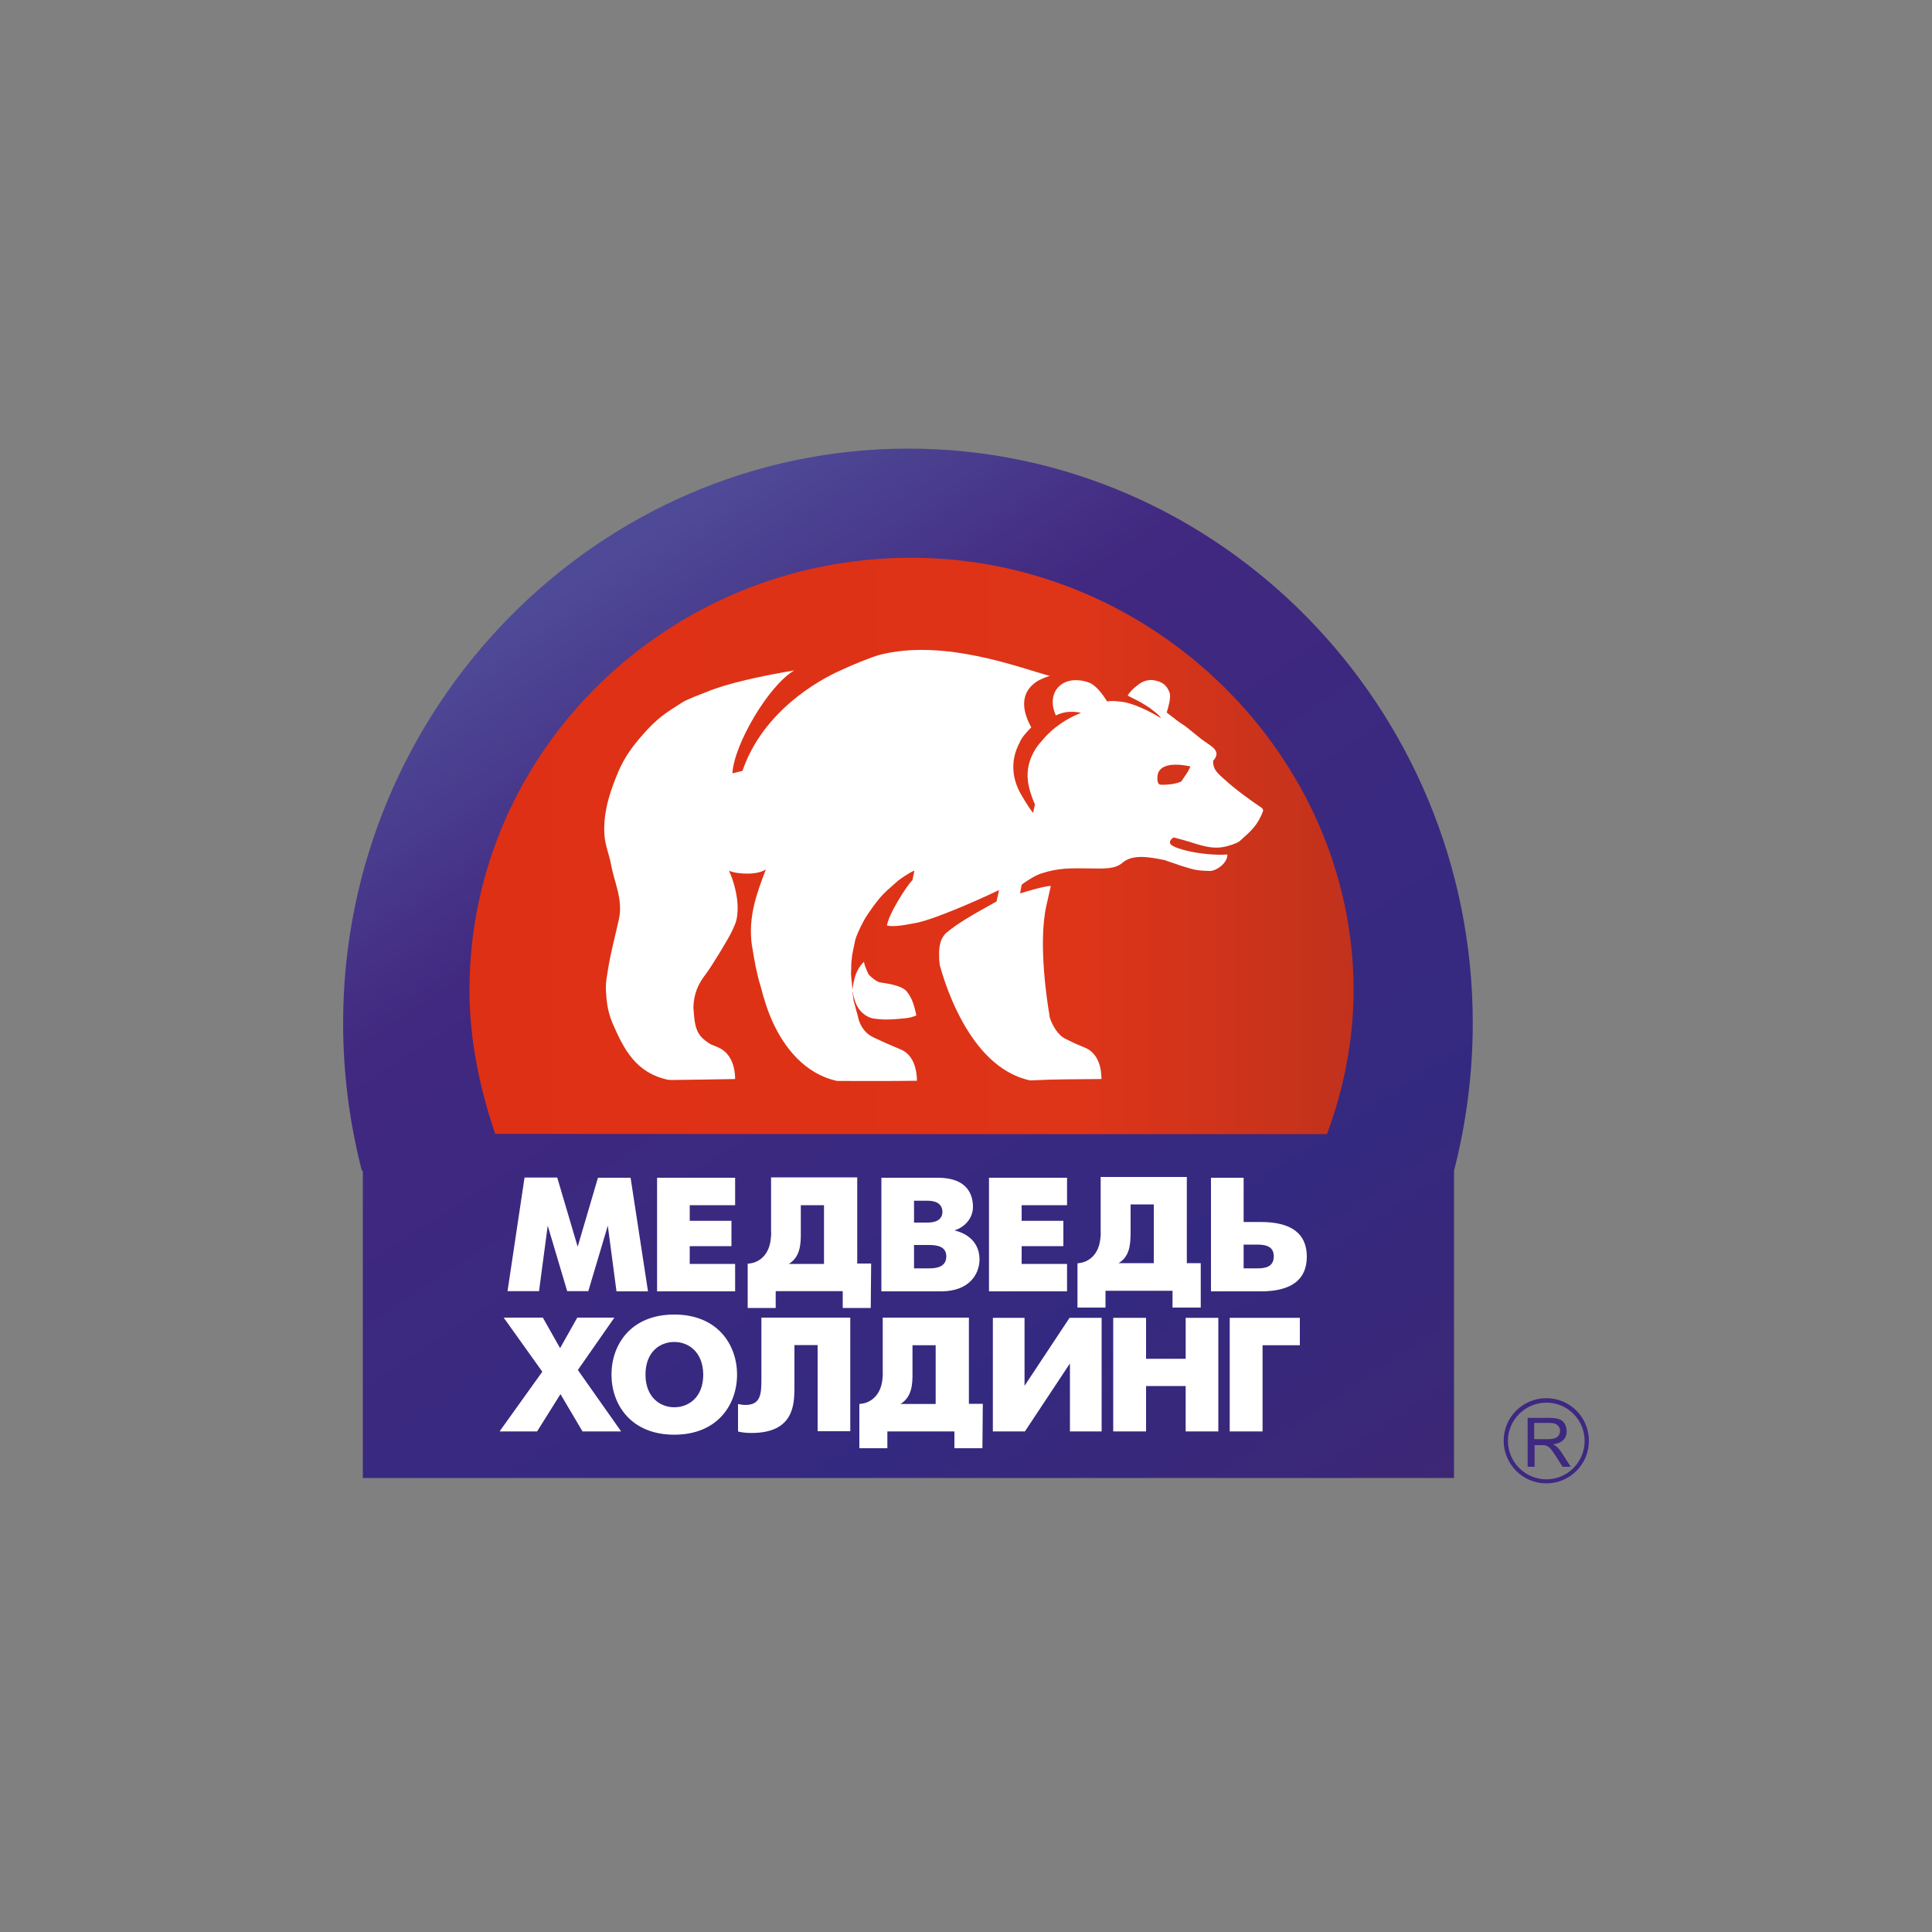
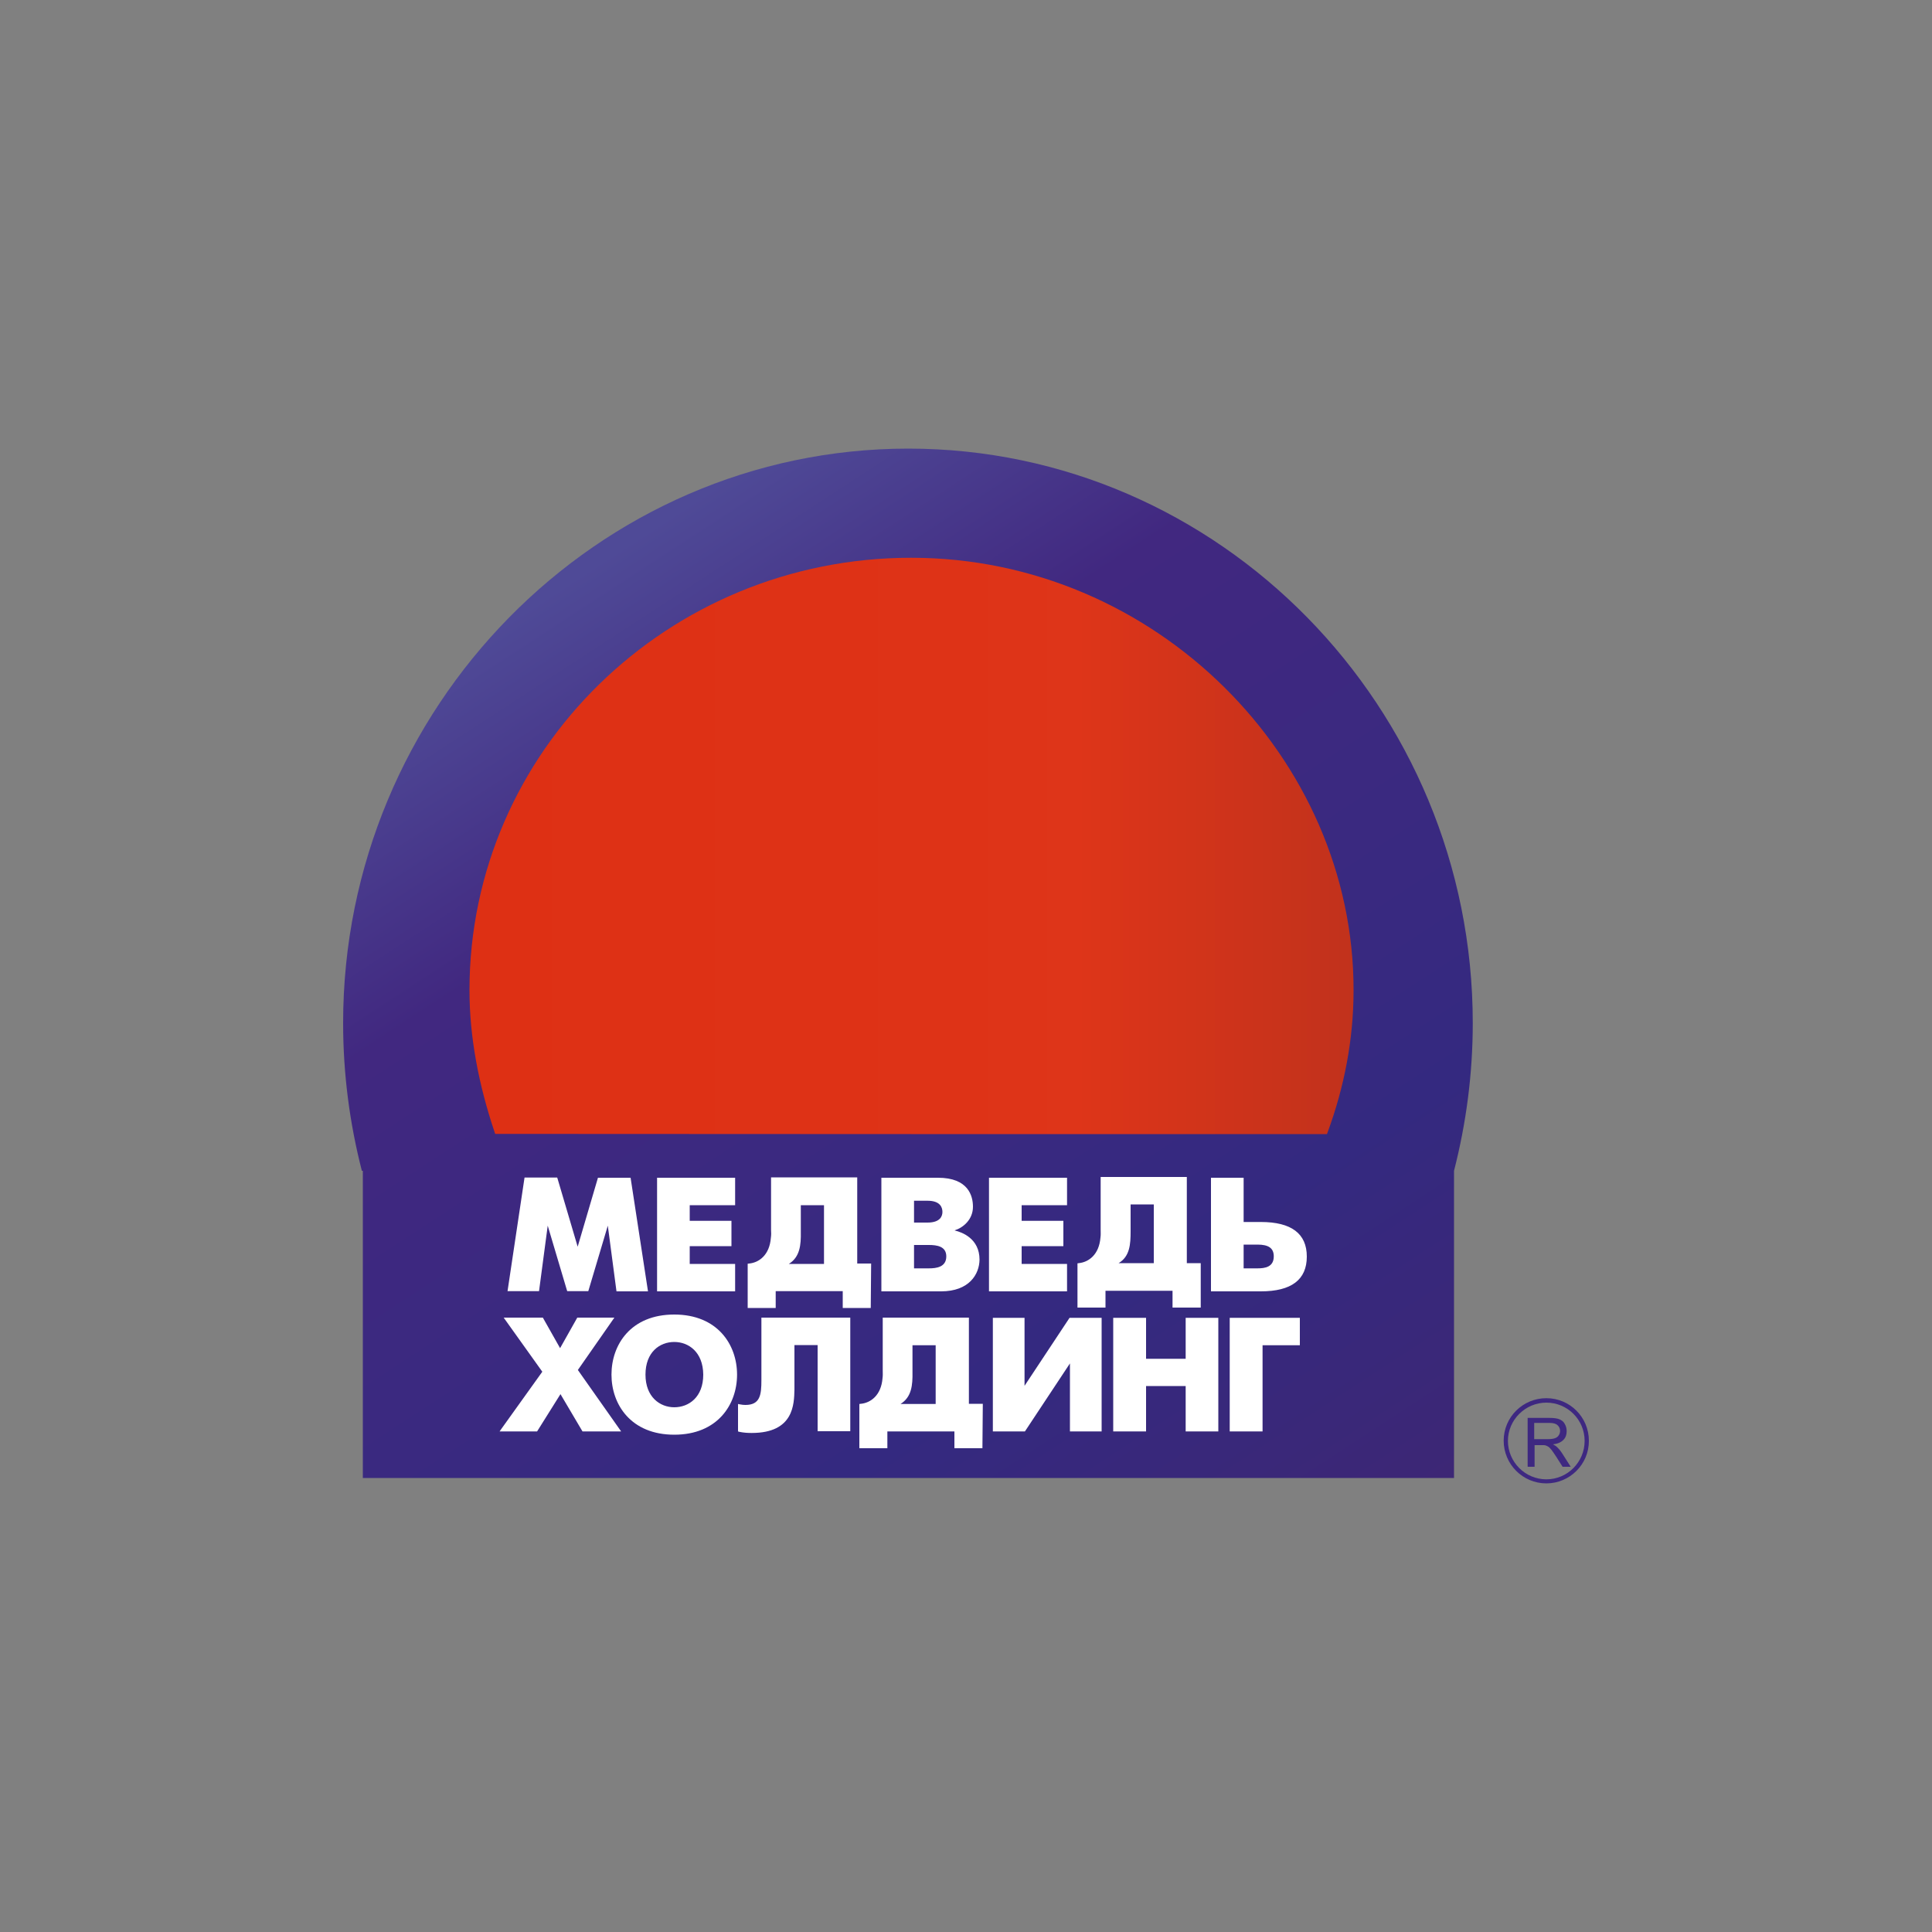
<svg xmlns="http://www.w3.org/2000/svg" xmlns:xlink="http://www.w3.org/1999/xlink" version="1.1" id="Слой_1" x="0px" y="0px" viewBox="0 0 1000 1000" style="enable-background:new 0 0 1000 1000;" xml:space="preserve">
  <rect x="0" y="0" width="1000" height="1000" fill="#808080" stroke="none" />
  <style type="text/css">
	
		.st0{clip-path:url(#SVGID_00000029736259510710002380000003377942118327919243_);fill:url(#SVGID_00000126318865140524828820000000304031419094307756_);}
	
		.st1{clip-path:url(#SVGID_00000164487898541938466430000007576316541530108051_);fill:url(#SVGID_00000163073274947437884580000011516131139521074071_);}
	.st2{fill:#FFFFFF;}
	.st3{fill-rule:evenodd;clip-rule:evenodd;fill:#FFFFFF;}
	.st4{fill:#3E2881;}
	.st5{fill-rule:evenodd;clip-rule:evenodd;fill:#3E2881;}
</style>
  <g>
    <g>
      <g>
        <defs>
          <path id="SVGID_1_" d="M177.6,529.5c0,26.4,3.4,52,9.7,76.5h0.5v159h564.8V606c6.3-24.6,9.7-50.1,9.7-76.5      c0-163.4-131.1-297.3-292.2-297.3C309.2,232.2,177.6,366.2,177.6,529.5" />
        </defs>
        <clipPath id="SVGID_00000113320701945958066720000006630188253992875964_">
          <use xlink:href="#SVGID_1_" style="overflow:visible;" />
        </clipPath>
        <linearGradient id="SVGID_00000041291834729485340340000011376285874374779521_" gradientUnits="userSpaceOnUse" x1="77.97" y1="206.101" x2="83.392" y2="206.101" gradientTransform="matrix(64.993 100.081 -100.081 64.993 15882.39 -20926.025)">
          <stop offset="0" style="stop-color:#4F4A97" />
          <stop offset="1.226810e-02" style="stop-color:#4F4A97" />
          <stop offset="0.239" style="stop-color:#412880" />
          <stop offset="0.605" style="stop-color:#382980" />
          <stop offset="0.73" style="stop-color:#342980" />
          <stop offset="1" style="stop-color:#3D2775" />
        </linearGradient>
        <polygon style="clip-path:url(#SVGID_00000113320701945958066720000006630188253992875964_);fill:url(#SVGID_00000041291834729485340340000011376285874374779521_);" points="     588.8,-34.8 1005.6,607 351,1032 -65.7,390.3    " />
      </g>
    </g>
    <g>
      <g>
        <defs>
          <path id="SVGID_00000083080503479494871270000003434372625097114300_" d="M243,512.5c0,24.4,4.8,49,12.9,73.2l0.4,1.2l430.5,0.2      l0.4-1.1c8.5-23.1,13.4-47.8,13.4-73.4c0.2-120.2-102.7-223.9-228.9-223.9C345.6,288.6,243,389,243,512.5" />
        </defs>
        <clipPath id="SVGID_00000160192653500720847190000006637945489972058292_">
          <use xlink:href="#SVGID_00000083080503479494871270000003434372625097114300_" style="overflow:visible;" />
        </clipPath>
        <linearGradient id="SVGID_00000074413508459873613000000002504334161545971390_" gradientUnits="userSpaceOnUse" x1="73.889" y1="204.641" x2="79.313" y2="204.641" gradientTransform="matrix(84.404 0 0 84.404 -5993.627 -16834.742)">
          <stop offset="0" style="stop-color:#DE3014" />
          <stop offset="0.554" style="stop-color:#DE3317" />
          <stop offset="0.687" style="stop-color:#DE3519" />
          <stop offset="1" style="stop-color:#C1321C" />
        </linearGradient>
        <rect x="243" y="288.6" style="clip-path:url(#SVGID_00000160192653500720847190000006637945489972058292_);fill:url(#SVGID_00000074413508459873613000000002504334161545971390_);" width="457.8" height="298.4" />
      </g>
    </g>
    <path class="st2" d="M335.4,668.4h-16.3l-0.1-0.7l-4.4-33.3l-10.1,33.9h-10.9l-0.2-0.6l-9.9-33.3l-4.5,33.9h-16.3l8.8-58.8h16.9   l0.2,0.6l10.4,35.2l10.5-35.7h16.9l0.1,0.7L335.4,668.4z M380.5,668.4h-40.4v-58.8h40.4v14.2H357v8.1h21.6v13.1H357v9.2h23.5V668.4   z M552.3,668.4h-40.4v-58.8h40.4v14.2h-23.5v8.1h21.6v13.1h-21.6v9.2h23.5V668.4z M487.1,668.4h-30.9v-58.8h29.3   c15.7,0,18.1,9.4,18.1,15c0,6.6-5,10.8-9.4,12.2v0.1c3.8,0.9,12.8,4.2,12.8,15.1C506.9,659.5,501.7,668.4,487.1,668.4 M473.1,656.5   h7.7c3.8,0,9-0.6,9-6.2c0-5.2-4.8-5.9-9-5.9h-7.7V656.5z M473.1,632.8h7c6.7,0,7.7-3.5,7.7-5.5c0-2.2-1-5.8-7.7-5.8h-7L473.1,632.8   L473.1,632.8z M652.6,668.4h-25.8v-58.8h16.9v22.9h8.9c15.8,0,23.8,6,23.8,17.9C676.4,662.4,668.4,668.4,652.6,668.4 M643.7,656.5   h7.2c3.9,0,8.4-0.7,8.4-6.2c0-4.2-2.6-6.1-8.4-6.1h-7.2V656.5z M621.4,676.8h-14.5v-8.7h-34.7v8.7h-14.5v-22.9l0.7-0.1   c5-0.5,10.5-4.3,11.2-13.3c0.2-1.3,0.1-2.7,0.1-4v-27.3h44.6v44.6h7.2V676.8z M579,653.8h18.2v-30.4h-12v13.9   C585.2,644.1,584.8,650.3,579,653.8 M450.7,677h-14.5v-8.7h-34.7v8.7h-14.5v-22.9l0.8-0.1c5-0.5,10.5-4.3,11.2-13.3   c0.2-1.4,0.2-2.8,0.1-4.1v-27.2h44.6v44.6h7.2L450.7,677L450.7,677z M408.3,654.2h18.2v-30.4h-12v13.9   C414.6,644.3,414.1,650.6,408.3,654.2 M321.5,740.9h-20l-11.4-19.3L278,740.9h-19.4l0.9-1.3l21.2-29.6L260.7,682h20.3l0.2,0.4   l8.7,15.4l8.9-15.8h19.2l-18.9,27.1L321.5,740.9z M349,742.6c-22.4,0-32.5-15.6-32.5-31.1c0-15.5,10-31.1,32.5-31.1   c22.4,0,32.5,15.6,32.5,31.1S371.4,742.6,349,742.6 M349,694.6c-7.5,0-14.9,5.2-14.9,16.9c0,11.6,7.5,16.9,14.9,16.9   c7.5,0,15-5.2,15-16.9C363.9,699.8,356.4,694.6,349,694.6 M389.1,741.7c-2.1,0-4-0.1-6.5-0.6l-0.6-0.2v-14.2l1,0.2   c1,0.2,1.9,0.3,2.8,0.3c7.7,0,8.3-5.3,8.3-12.8V682h46v58.8h-16.9v-44.6h-12v23.1C411,726.6,411,741.7,389.1,741.7 M508.5,749.6   H494v-8.7h-34.7v8.7h-14.5v-22.9l0.8-0.1c5-0.5,10.5-4.3,11.2-13.3c0.2-1.4,0.1-2.7,0.1-4v-27.3h44.6v44.6h7.2L508.5,749.6   L508.5,749.6z M466.1,726.7h18.2v-30.4h-12v13.9C472.4,716.9,471.9,723.1,466.1,726.7 M570.2,740.9h-16.4v-35.2l-23.3,35.2h-16.6   v-58.8h16.4v35.2l23.3-35.2h16.6V740.9z M630.6,740.9h-16.9v-23.5h-20.5v23.5h-17v-58.8h17v21.2h20.5v-21.2h16.9V740.9z    M653.5,740.9h-17v-58.8h36.3v14.2h-19.3L653.5,740.9L653.5,740.9z" />
-     <path class="st3" d="M653,418.1c-6.1-4.1-13.4-9.4-18.9-14.4c-3.5-3.2-6.3-5.1-6.2-9.9c4.5-4.9-0.7-7.4-4.2-9.9   c-3.7-2.5-7.5-6.2-11.2-8.7l-2.4-1.6c-2.2-1.8-4.4-3.3-6.2-4.8c0.9-3.2,2.1-6.9,1.6-9.9c-1.7-5.3-5.4-6.4-9-6.9   c-2.1-0.2-4.9,0.6-6.5,1.8c-1,0.7-4.6,3.2-6.3,6.2c-0.1,0.1,5.6,2.8,6.9,3.6c2.9,1.7,4.6,2.8,5.5,3.6c1.6,1.3,3.9,2.8,4.8,4.5   c-6.2-3.8-14.7-7.9-20.6-8.5c-3-0.3-4.9-0.6-7.2-0.1c-2.5-3.9-5.9-8.6-9.7-9.9c-13.1-4.5-22.4,4.8-16.9,17.1   c6.5-3.2,12.5-1.4,13-1.3c-6.9,2.7-14.5,7.3-20.6,14.9c-0.2,0.2-6.5,6.5-7,16.2c-0.3,4.7,1.2,10.5,3.8,16.3   c-0.5,1.8-0.8,3.3-0.9,4.4c-2.7-3.2-5.4-8.2-5.9-8.9c-6.2-10.3-5.1-19.9-1.4-27c0.8-2,2-3.8,3.5-5.4c0.9-1.1,1.8-2.1,2.8-3   c-4.2-7.5-6.6-17.3,2.6-23.6c1.5-1,3.4-1.8,6.9-3.1c-14.2-3.6-54.3-19.6-88.2-10.8c-4,1.1-14.9,5.5-19.6,7.8   c-11.7,5.1-40.7,21.4-51.2,52.2l-5.2,1.3c0.7-14.8,18.7-45.5,32-53.3c-17.1,2.9-34.8,6.7-45.5,11.2c-3,1.2-10.1,3.8-12.5,5.4   c-8.5,5.4-12.9,8-20.7,17c-5.2,5.9-9.1,11.3-12.4,18.9c-3,7.3-8.2,19.8-7.1,33.2c0.5,5.4,2.4,9.5,3.4,14.9   c1.6,8.9,6.2,17.9,4.1,27.9c-2,9.3-4.3,17.2-5.8,26.9c-1,6.2-1.3,7.5-0.7,14.3l0.4,3.2c0.5,3.1,1.2,6.1,2.9,10.1   c5.8,13.2,11.9,25.3,28.6,28.9l1.8,0.1c13.5-0.2,18.9-0.2,32.9-0.5c-0.1-7.5-2.7-13.6-8.6-16.3c-5-2.2-3.1-0.9-6.7-3.5   c-5.8-4.2-5.7-10.2-6.3-17.2c0.2-7.5,2.6-12.4,6.7-17.7c2.7-3.6,11.5-17.9,13.5-22.3c1.9-4.2,2.5-5.5,2.7-11   c0.2-6.2-2.1-15-4.5-19.8c4.5,1.9,14.8,2.3,19.1-0.7c-4.3,11.5-9.4,24.1-7.2,39.5v0.1c0,0.1,0.1,0.2,0.1,0.2v0.1   c1.2,7.5,2.4,14.2,4.4,20.6c1.6,6.2,3.5,12.5,6.3,18.6c6,13.1,16.6,26.8,33.3,30.4h1.5c13.5,0,25.6,0.1,39.8-0.1   c-0.1-7.5-2.6-13.9-8.6-16.3c-5.1-2.1-9.2-3.9-13.8-6.1c-3.9-1.8-6.2-4.9-7.6-8.7c-1-4.2-1.8-6.5-2.8-10.5l0,0   c-0.3-2.2-0.3-2.2-0.5-4.2c0-0.2,0-0.4,0-0.7c0.5,2.8,0.5,3.1,1.5,6c1.6,4.3,5.3,7.7,9.5,8.3c5.9,0.9,10.7,0.4,16.8-0.2   c1.7-0.2,3.2-0.6,5.2-1.4c-1.2-5.9-2.5-9.3-4.8-12.2c-2-2.6-6.5-3.8-13.2-4.8c-2.6,0-6.2-3.7-6.6-4.1c0,0-2.2-4.1-2.5-6.7   c-5.4,5.2-5.5,12.3-6,14.5l-0.2-2.8c-0.1-1.7-0.6-4.4-0.5-6.2c0.2-2.5-0.1-4.6,0.5-7.9c0,0,0,0-0.1-0.1c0.5-2.5,1.1-5.9,1.8-8.9   c1.2-3.9,4.2-9.9,6.2-12.8c7.5-11.2,9.5-11.9,16.1-17.9c1.4-1,5.2-3.8,8.3-5.1c-0.1,0.5-0.9,4.2-1,5c-2.4,1.9-12.6,17.8-13.2,23.5   c4.3,0.8,10.2-0.5,15.5-1.5c9.2-1.9,30.6-11.2,42.5-16.9c0.1-0.2-1.3,5.9-1.3,5.9c-10.5,5.9-19.4,10.6-26.3,16.5   c-3.7,3.9-3.5,8.9-3.4,13.3l0.3,3.1c3.1,11,7,20.8,12.1,29.9c7,12.4,18,26.2,34.6,29.8h0.8c13.5-0.7,22.1-0.5,36.2-0.7   c0-7.5-2.6-13.9-8.7-16.3c-5.1-2.1-5.3-2.2-9.9-4.5c-4-1.9-7-7.2-8.2-11.3c-0.2-1.7-0.4-3-0.5-3.3c-0.3-2.3-5.8-34.6-1.1-54.8   l2.2-9.7c-2.8-0.2-13.1,3-15.9,3.8l0.8-4.5c2.9-2.2,7.4-5,10.5-5.9c8.5-2.7,14-2.7,25.5-2.5c6.2,0.1,12.3,0.4,16-2.8   c5.4-4.8,14.1-3.1,22.1-1.5c0.2,0.2,7.5,2.5,7.7,2.7c6.1,1.7,7.3,2.8,15.7,2.9c3.1,0,9-3.8,9-8.5c-13.2,0.8-28.8-3.2-29.6-5.7   c-0.7-1.8,1.7-3.2,2-3.1c1.7,0.4,5.8,1.6,7.9,2.2c10.6,3.5,14.9,3.9,21.8,1.6c2.9-1,3.8-1.4,5.1-2.7c4.8-4.3,8.5-7.4,11.3-14.9   C653.7,419.1,653.7,418.6,653,418.1 M611.4,404.5c-2,0.9-4.9,1.7-10.2,1.7c-1.2-0.1-1.6-0.4-1.9-1.3c-2-10.2,9-9.9,16.9-8.2   C614.5,400.4,614.1,400.4,611.4,404.5" />
    <path class="st4" d="M800.4,767.8c-12.2,0-22.1-9.9-22.1-22.1c0-12.2,9.9-22,22.1-22c12.2,0,22,9.9,22,22   C822.5,757.9,812.5,767.8,800.4,767.8 M800.4,726c-10.9,0-19.9,8.9-19.9,19.8c0,10.9,8.9,19.9,19.9,19.9c10.9,0,19.8-8.9,19.8-19.9   C820.2,734.8,811.3,726,800.4,726" />
    <path class="st5" d="M790.7,759.1v-25.2h11.2c2.2,0,4,0.2,5.2,0.7c1.2,0.5,2.2,1.2,2.8,2.4c0.7,1.2,1,2.4,1,3.8   c0,1.8-0.5,3.3-1.7,4.5c-1.2,1.2-2.9,2-5.4,2.3c0.9,0.5,1.5,0.8,2,1.3c1,0.9,1.9,2,2.8,3.4l4.4,6.9h-4.2l-3.3-5.2   c-1-1.5-1.8-2.7-2.4-3.5c-0.7-0.8-1.2-1.4-1.7-1.7c-0.5-0.3-1-0.5-1.5-0.7c-0.4-0.1-1-0.1-1.8-0.1h-3.8v11.2h-3.5V759.1z    M794.1,744.9h7.2c1.5,0,2.8-0.2,3.6-0.5c0.8-0.3,1.5-0.8,1.9-1.5c0.5-0.7,0.7-1.5,0.7-2.3c0-1.2-0.5-2.2-1.3-2.9   c-0.8-0.8-2.2-1.2-4.1-1.2h-8V744.9z" />
  </g>
</svg>